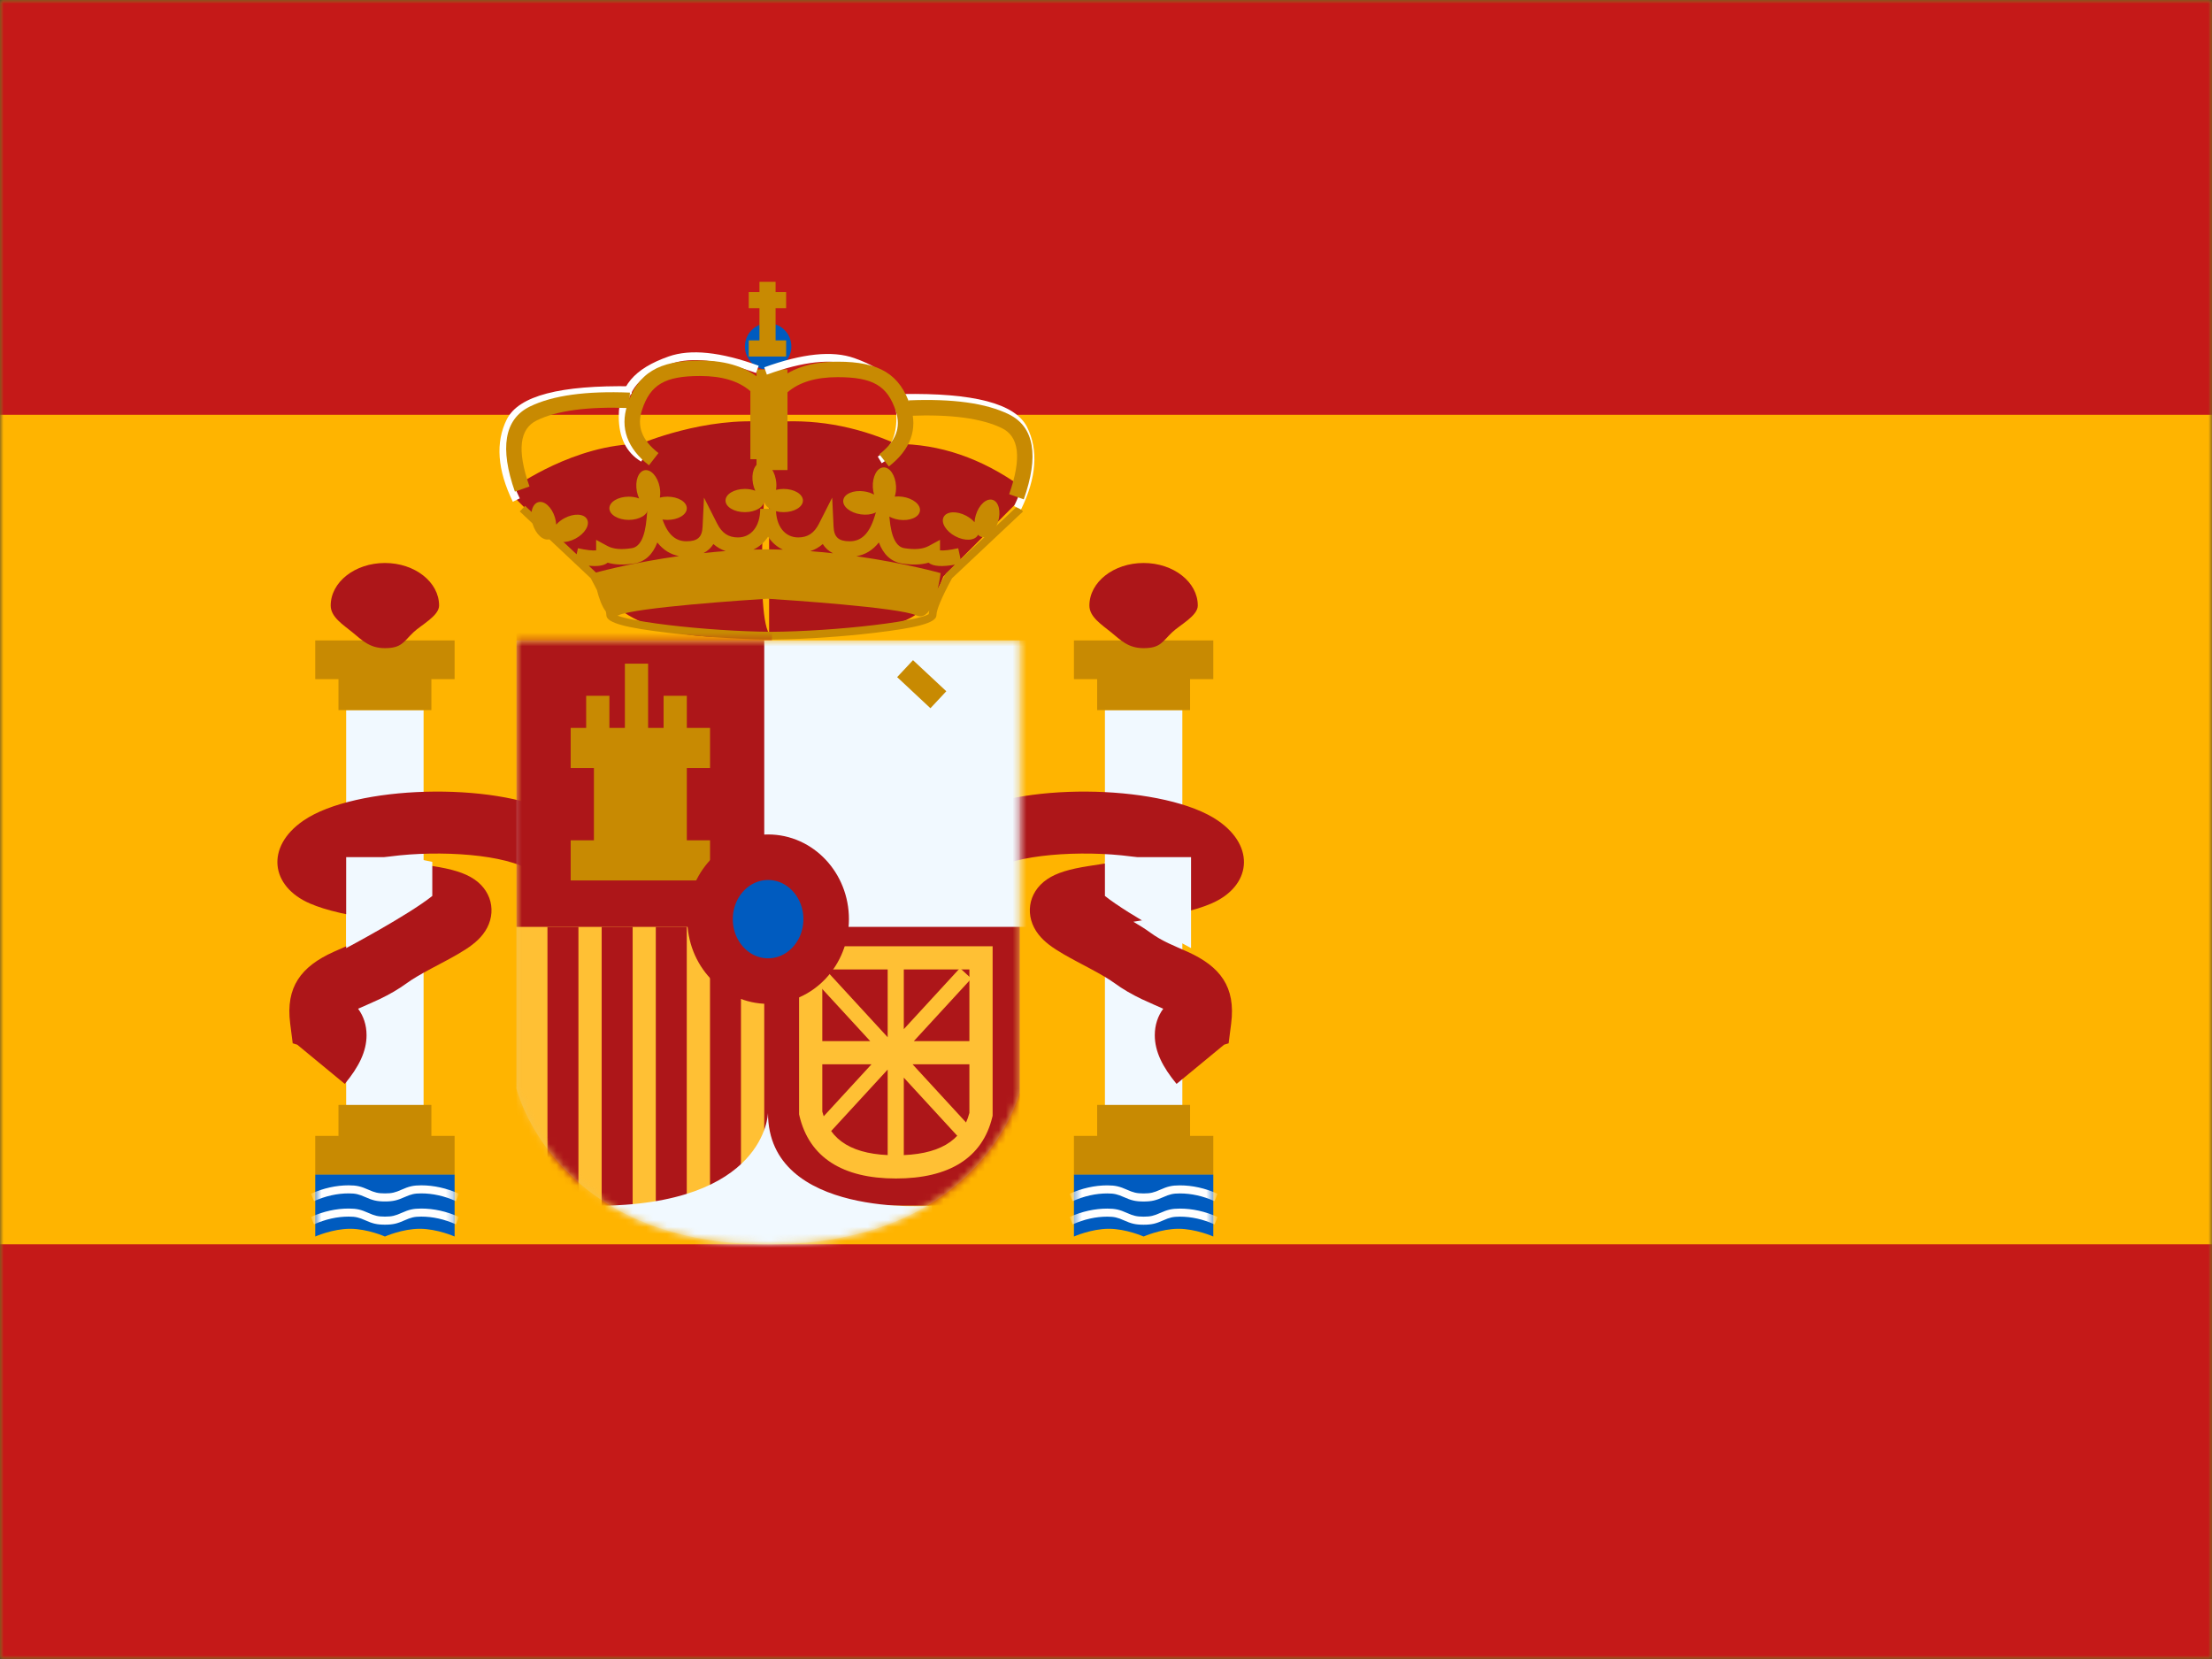
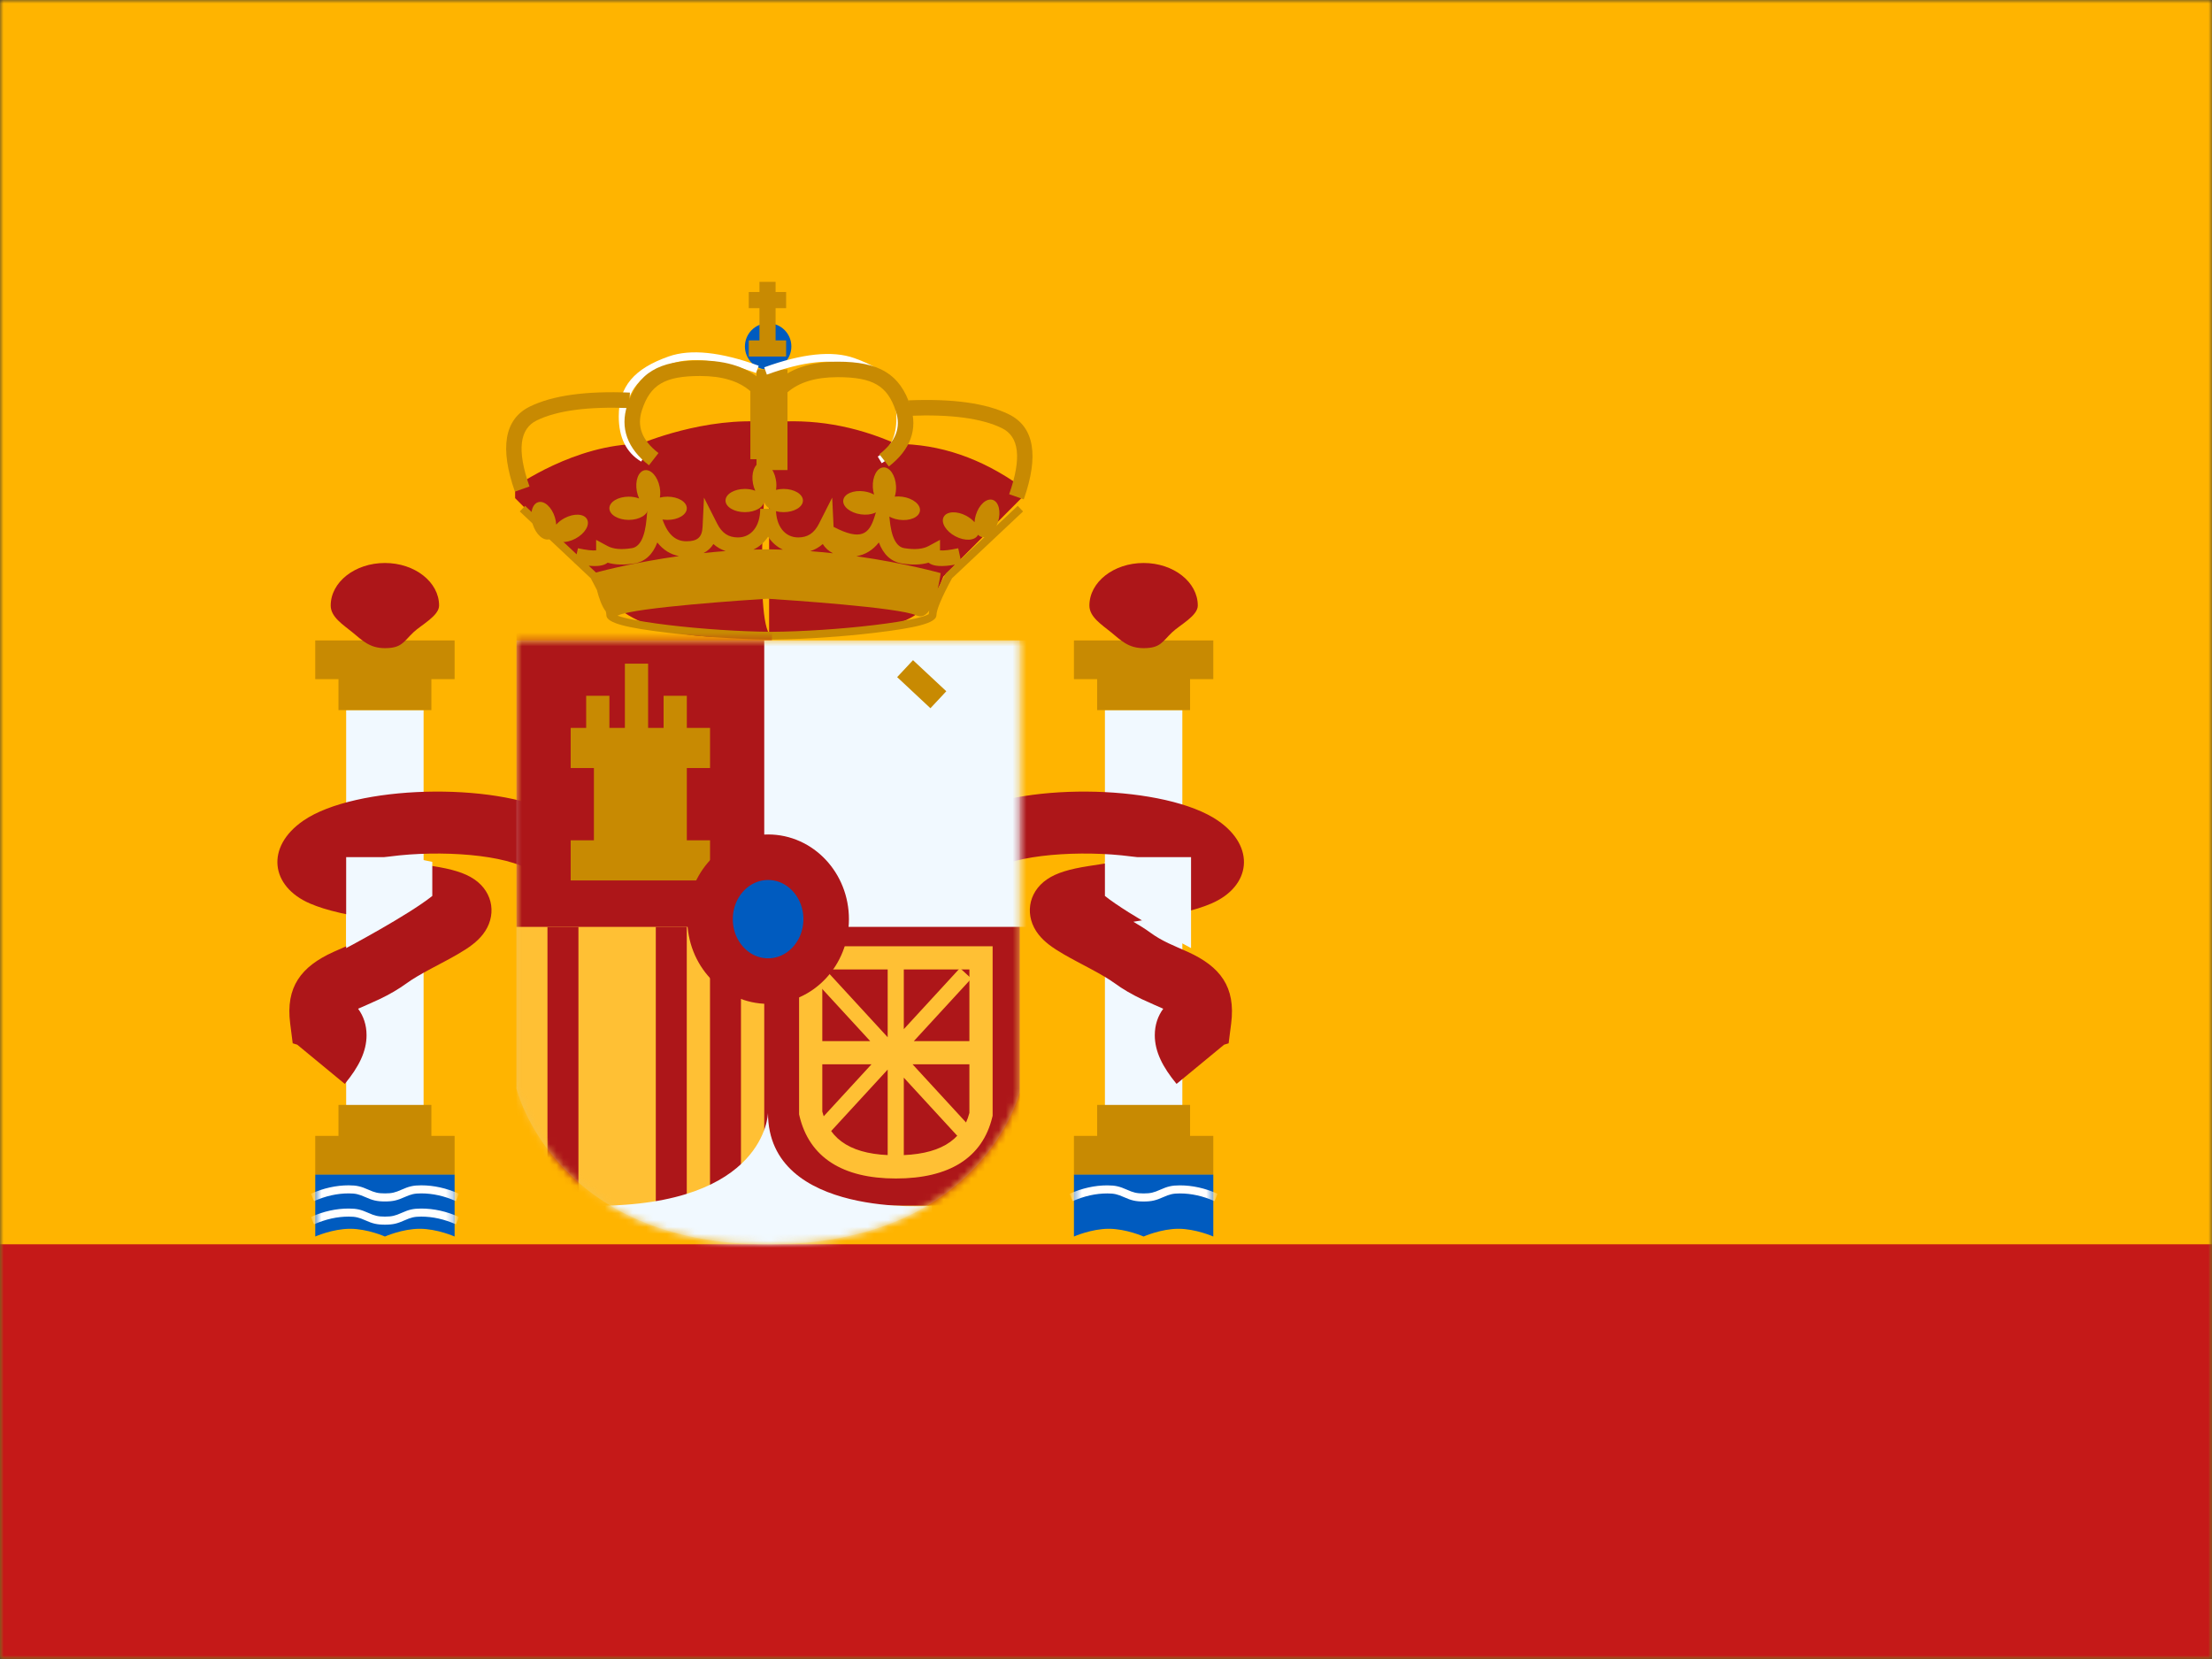
<svg xmlns="http://www.w3.org/2000/svg" width="320" height="240" viewBox="0 0 320 240" fill="none">
  <rect x="0" y="0" width="320" height="240" fill="#333333" stroke="none" />
  <mask id="mask0_918_1341" style="mask-type:luminance" maskUnits="userSpaceOnUse" x="0" y="0" width="320" height="240">
    <path d="M0 0H320V240H0V0Z" fill="white" />
  </mask>
  <g mask="url(#mask0_918_1341)">
    <path fill-rule="evenodd" clip-rule="evenodd" d="M0 0V240H320V0H0Z" fill="#FFB400" />
    <mask id="mask1_918_1341" style="mask-type:luminance" maskUnits="userSpaceOnUse" x="0" y="0" width="320" height="241">
      <path fill-rule="evenodd" clip-rule="evenodd" d="M0 0.005V240.005H320V0.005H0Z" fill="white" />
    </mask>
    <g mask="url(#mask1_918_1341)">
-       <path fill-rule="evenodd" clip-rule="evenodd" d="M0 0.005V60.005H320V0.005H0Z" fill="#C51918" />
      <path fill-rule="evenodd" clip-rule="evenodd" d="M0 180.005V240.005H320V180.005H0Z" fill="#C51918" />
      <path d="M50.078 102.724H61.278V160.964H50.078V102.724Z" fill="#F1F9FF" />
      <path fill-rule="evenodd" clip-rule="evenodd" d="M65.766 92.648H45.606V98.248H48.966V102.728H62.406V98.248H65.766V92.648Z" fill="#C88A02" />
      <path fill-rule="evenodd" clip-rule="evenodd" d="M62.406 164.324H65.766V169.924H45.606V164.324H48.966V159.844H62.406V164.324Z" fill="#C88A02" />
      <path fill-rule="evenodd" clip-rule="evenodd" d="M55.681 93.765C58.118 93.765 58.366 92.847 59.804 91.477C60.92 90.412 63.521 89.092 63.521 87.605C63.521 84.203 60.011 81.445 55.681 81.445C51.351 81.445 47.841 84.203 47.841 87.605C47.841 89.262 49.632 90.37 50.986 91.477C52.412 92.643 53.459 93.765 55.681 93.765Z" fill="#AD1619" />
      <path fill-rule="evenodd" clip-rule="evenodd" d="M45.606 169.922H65.766V178.882C65.766 178.882 63.246 177.762 60.726 177.762C58.206 177.762 55.686 178.882 55.686 178.882C55.686 178.882 53.166 177.762 50.646 177.762C48.126 177.762 45.606 178.882 45.606 178.882V169.922Z" fill="#005BBF" />
      <mask id="mask2_918_1341" style="mask-type:luminance" maskUnits="userSpaceOnUse" x="45" y="169" width="21" height="10">
        <path fill-rule="evenodd" clip-rule="evenodd" d="M45.605 169.921H65.764V178.881C65.764 178.881 63.245 177.761 60.724 177.761C58.205 177.761 55.684 178.881 55.684 178.881C55.684 178.881 53.164 177.761 50.645 177.761C48.124 177.761 45.605 178.881 45.605 178.881V169.921Z" fill="white" />
      </mask>
      <g mask="url(#mask2_918_1341)">
        <path d="M45.425 177.121L44.984 176.048C46.8 175.24 48.623 174.835 50.447 174.835C51.627 174.835 52.242 174.999 53.289 175.465C54.208 175.874 54.685 176.001 55.691 176.001C56.696 176.001 57.173 175.874 58.092 175.465C59.139 174.999 59.754 174.835 60.934 174.835C62.758 174.835 64.581 175.24 66.397 176.048L65.957 177.121C64.277 176.374 62.604 176.001 60.934 176.001C59.928 176.001 59.451 176.129 58.532 176.538C57.485 177.004 56.87 177.168 55.691 177.168C54.511 177.168 53.896 177.004 52.849 176.538C51.93 176.129 51.453 176.001 50.447 176.001C48.777 176.001 47.104 176.374 45.425 177.121Z" fill="white" />
        <path d="M45.425 173.763L44.984 172.69C46.8 171.882 48.623 171.476 50.447 171.476C51.627 171.476 52.242 171.641 53.289 172.106C54.208 172.516 54.685 172.643 55.691 172.643C56.696 172.643 57.173 172.516 58.092 172.106C59.139 171.641 59.754 171.476 60.934 171.476C62.758 171.476 64.581 171.882 66.397 172.69L65.957 173.763C64.277 173.015 62.604 172.643 60.934 172.643C59.928 172.643 59.451 172.77 58.532 173.179C57.485 173.645 56.87 173.81 55.691 173.81C54.511 173.81 53.896 173.645 52.849 173.179C51.93 172.77 51.453 172.643 50.447 172.643C48.777 172.643 47.104 173.015 45.425 173.763Z" fill="white" />
      </g>
      <path d="M159.844 102.724H171.044V160.964H159.844V102.724Z" fill="#F1F9FF" />
      <path fill-rule="evenodd" clip-rule="evenodd" d="M175.522 92.648H155.362V98.248H158.722V102.728H172.162V98.248H175.522V92.648Z" fill="#C88A02" />
      <path fill-rule="evenodd" clip-rule="evenodd" d="M172.162 164.324H175.522V169.924H155.362V164.324H158.722V159.844H172.162V164.324Z" fill="#C88A02" />
      <path fill-rule="evenodd" clip-rule="evenodd" d="M165.439 93.765C167.876 93.765 168.124 92.847 169.562 91.477C170.679 90.412 173.279 89.092 173.279 87.605C173.279 84.203 169.769 81.445 165.439 81.445C161.109 81.445 157.599 84.203 157.599 87.605C157.599 89.262 159.39 90.37 160.744 91.477C162.17 92.643 163.218 93.765 165.439 93.765Z" fill="#AD1619" />
      <path fill-rule="evenodd" clip-rule="evenodd" d="M155.362 169.922H175.522V178.882C175.522 178.882 173.002 177.762 170.482 177.762C167.962 177.762 165.442 178.882 165.442 178.882C165.442 178.882 162.922 177.762 160.402 177.762C157.882 177.762 155.362 178.882 155.362 178.882V169.922Z" fill="#005BBF" />
      <mask id="mask3_918_1341" style="mask-type:luminance" maskUnits="userSpaceOnUse" x="155" y="169" width="21" height="10">
        <path fill-rule="evenodd" clip-rule="evenodd" d="M155.36 169.928H175.52V178.888C175.52 178.888 173 177.768 170.48 177.768C167.96 177.768 165.44 178.888 165.44 178.888C165.44 178.888 162.92 177.768 160.4 177.768C157.88 177.768 155.36 178.888 155.36 178.888V169.928Z" fill="white" />
      </mask>
      <g mask="url(#mask3_918_1341)">
-         <path d="M155.174 177.128L154.734 176.055C156.549 175.247 158.372 174.842 160.197 174.842C161.376 174.842 161.991 175.006 163.038 175.472C163.958 175.881 164.434 176.008 165.44 176.008C166.445 176.008 166.922 175.881 167.841 175.472C168.888 175.006 169.504 174.842 170.683 174.842C172.508 174.842 174.33 175.247 176.146 176.055L175.706 177.128C174.026 176.381 172.353 176.008 170.683 176.008C169.677 176.008 169.201 176.136 168.281 176.545C167.234 177.011 166.619 177.175 165.44 177.175C164.261 177.175 163.645 177.011 162.598 176.545C161.679 176.136 161.202 176.008 160.197 176.008C158.526 176.008 156.853 176.381 155.174 177.128Z" fill="white" />
        <path d="M155.174 173.769L154.734 172.696C156.549 171.888 158.372 171.482 160.197 171.482C161.376 171.482 161.991 171.647 163.038 172.112C163.958 172.522 164.434 172.649 165.44 172.649C166.445 172.649 166.922 172.522 167.841 172.112C168.888 171.647 169.504 171.482 170.683 171.482C172.508 171.482 174.33 171.888 176.146 172.696L175.706 173.769C174.026 173.021 172.353 172.649 170.683 172.649C169.677 172.649 169.201 172.776 168.281 173.185C167.234 173.651 166.619 173.816 165.44 173.816C164.261 173.816 163.645 173.651 162.598 173.185C161.679 172.776 161.202 172.649 160.197 172.649C158.526 172.649 156.853 173.021 155.174 173.769Z" fill="white" />
      </g>
      <path fill-rule="evenodd" clip-rule="evenodd" d="M49.879 156.803C51.898 154.355 53.027 152.128 53.027 149.762C53.027 148.271 52.583 146.983 51.806 145.93L51.937 145.871C51.925 145.877 54.152 144.906 54.928 144.534C56.369 143.843 57.639 143.111 58.877 142.21C59.668 141.635 60.727 141.009 62.342 140.142C62.621 139.992 63.377 139.591 63.859 139.335L64.269 139.118C65.053 138.699 65.638 138.378 66.18 138.063C67.872 137.082 68.99 136.271 69.845 135.186C71.87 132.618 71.45 129.137 68.612 127.205C67.222 126.258 65.345 125.715 62.595 125.288L62.026 125.2C61.087 125.054 59.282 124.775 58.661 124.678C57.345 124.471 56.171 124.278 55.124 124.095C62.01 122.95 71.842 123.371 76.167 125.604L80.278 117.642C71.464 113.092 51.383 113.557 43.881 118.722C38.38 122.512 39.118 128.239 44.842 130.706C47.234 131.736 50.353 132.42 56.123 133.347C55.156 133.908 54.354 134.421 53.607 134.964C52.85 135.515 52.038 135.983 51.054 136.455C50.583 136.68 49.189 137.292 48.55 137.573L48.228 137.715C43.565 139.835 41.302 142.768 41.978 148.063L42.345 150.929L43.001 151.13L49.879 156.803ZM44.115 149.396L44.1 149.437L44.111 149.408L44.115 149.396ZM167.059 149.762C167.059 152.128 168.188 154.355 170.207 156.803L177.085 151.13L177.741 150.929L178.107 148.063C178.784 142.768 176.521 139.835 171.858 137.715L171.537 137.573C170.898 137.293 169.503 136.68 169.032 136.455C168.048 135.983 167.236 135.515 166.479 134.964C165.732 134.421 164.93 133.908 163.963 133.347C169.733 132.42 172.852 131.736 175.244 130.706C180.968 128.239 181.706 122.512 176.204 118.722C168.703 113.557 148.622 113.092 139.808 117.642L143.919 125.604C148.244 123.371 158.076 122.95 164.962 124.095C163.915 124.278 162.741 124.471 161.424 124.678C160.805 124.775 159 125.054 158.06 125.199L157.491 125.288C154.741 125.715 152.864 126.258 151.474 127.205C148.636 129.137 148.216 132.618 150.241 135.186C151.096 136.271 152.214 137.082 153.905 138.063C154.448 138.378 155.033 138.699 155.817 139.118L156.225 139.334C156.707 139.59 157.465 139.992 157.744 140.142C159.359 141.009 160.418 141.635 161.209 142.21C162.447 143.111 163.717 143.843 165.158 144.534C165.934 144.906 168.161 145.877 168.149 145.871L168.28 145.93C167.503 146.983 167.059 148.271 167.059 149.762Z" fill="#AD1619" />
      <path d="M59.232 124.002L62.538 124.686V129.613C59.017 132.423 50.078 137.158 50.078 137.158V124.002H59.232Z" fill="#F1F9FF" />
      <path d="M163.15 124.002L159.844 124.686V129.613C163.365 132.423 172.304 137.158 172.304 137.158V124.002H163.15Z" fill="#F1F9FF" />
      <path fill-rule="evenodd" clip-rule="evenodd" d="M147.76 72.064V70.424C142 66.289 135.967 64.222 129.662 64.222C123.618 61.547 117.5 60.509 111.308 61.107L111.311 61.079C102.001 60.168 92.619 64.222 92.619 64.222C83.162 64.222 74.52 70.424 74.52 70.424V72.064L85.817 83.409C85.817 83.409 88.996 94.329 111.265 91.763V91.79C111.265 91.79 126.008 91.388 127.044 91.043C127.455 90.906 127.882 90.782 128.317 90.655C131.205 89.812 134.502 88.849 136.464 83.409L147.76 72.064ZM111.265 61.609C110.943 65.386 109.108 88.156 111.265 91.686V61.609Z" fill="#AD1619" />
-       <path fill-rule="evenodd" clip-rule="evenodd" d="M83.133 81.501L83.141 81.467L75.193 73.99L75.961 73.174L83.418 80.19L83.609 79.312C84.829 79.578 85.721 79.675 86.24 79.62V78.098L87.893 78.993C88.707 79.433 89.871 79.551 91.405 79.301C92.531 79.118 93.291 77.81 93.54 75.022L94.041 69.394L95.724 74.788C96.486 77.229 97.648 78.305 99.302 78.305C100.918 78.305 101.567 77.712 101.639 76.219L101.842 71.986L103.757 75.767C104.446 77.13 105.398 77.748 106.75 77.748C108.685 77.748 109.977 76.135 109.977 73.605H110.013H112.217H112.253C112.253 76.135 113.546 77.748 115.48 77.748C116.833 77.748 117.784 77.13 118.474 75.767L120.388 71.986L120.592 76.219C120.663 77.712 121.313 78.305 122.928 78.305C124.582 78.305 125.744 77.229 126.505 74.788L128.188 69.394L128.69 75.022C128.939 77.81 129.699 79.118 130.825 79.301C132.359 79.551 133.523 79.433 134.336 78.993L135.989 78.098V79.62C136.509 79.675 137.401 79.578 138.621 79.312L138.975 80.941L147.23 73.174L147.998 73.99L137.725 83.655C136.226 86.415 135.471 88.237 135.471 88.994C135.471 90.148 132.467 90.834 126.605 91.538C122.012 92.089 116.592 92.459 112.158 92.515L111.596 92.52L111.034 92.522C106.6 92.466 101.18 92.089 96.586 91.538C90.724 90.834 87.72 90.148 87.72 88.994C87.72 88.851 87.693 88.669 87.639 88.451C87.048 87.698 86.632 86.466 86.356 85.356C86.096 84.836 85.8 84.269 85.466 83.655L83.19 81.514L83.133 81.501ZM138.188 81.681C136.354 82.006 135.029 81.973 134.326 81.401C133.227 81.721 131.938 81.752 130.465 81.512C128.893 81.256 127.798 80.21 127.139 78.475C126.279 79.571 125.191 80.248 123.889 80.467C131.056 81.483 136.076 82.912 136.076 82.912C136.076 82.912 135.953 83.973 135.652 85.221C135.97 84.568 136.348 83.842 136.784 83.041L136.892 82.901L138.188 81.681ZM120.507 80.041C119.883 79.731 119.385 79.282 119.026 78.703C118.491 79.175 117.884 79.52 117.209 79.733C118.335 79.819 119.437 79.924 120.507 80.041ZM113.255 79.515C112.382 79.112 111.657 78.466 111.115 77.639C110.577 78.461 109.858 79.103 108.994 79.507C109.506 79.492 110.021 79.481 110.538 79.475L110.987 79.471L111.436 79.47C112.046 79.477 112.653 79.495 113.255 79.515ZM86.218 82.824L85.174 81.842C86.427 81.966 87.355 81.848 87.903 81.401C89.003 81.721 90.292 81.752 91.764 81.512C93.337 81.256 94.432 80.21 95.091 78.475C95.926 79.54 96.975 80.208 98.228 80.446C92.049 81.315 87.438 82.496 86.218 82.824ZM104.973 79.718C103.888 79.798 102.826 79.896 101.793 80.006C102.384 79.698 102.858 79.261 103.205 78.703C103.726 79.164 104.317 79.504 104.973 79.718ZM132.527 89.016C133.311 89.383 133.94 89.017 134.438 88.314C134.395 88.508 134.368 88.683 134.357 88.841C134.291 88.884 134.19 88.935 134.058 88.991C133.689 89.146 133.126 89.311 132.393 89.478C130.952 89.807 128.902 90.134 126.471 90.426C121.725 90.996 116.082 91.371 111.596 91.4C107.109 91.371 101.466 90.996 96.72 90.426C94.29 90.134 92.239 89.807 90.798 89.478C90.184 89.338 89.689 89.2 89.327 89.067C89.367 89.052 89.407 89.035 89.448 89.016C91.894 87.871 108.074 86.797 110.987 86.611C113.901 86.797 130.08 87.871 132.527 89.016Z" fill="#C88A02" />
+       <path fill-rule="evenodd" clip-rule="evenodd" d="M83.133 81.501L83.141 81.467L75.193 73.99L75.961 73.174L83.418 80.19L83.609 79.312C84.829 79.578 85.721 79.675 86.24 79.62V78.098L87.893 78.993C88.707 79.433 89.871 79.551 91.405 79.301C92.531 79.118 93.291 77.81 93.54 75.022L94.041 69.394L95.724 74.788C96.486 77.229 97.648 78.305 99.302 78.305C100.918 78.305 101.567 77.712 101.639 76.219L101.842 71.986L103.757 75.767C104.446 77.13 105.398 77.748 106.75 77.748C108.685 77.748 109.977 76.135 109.977 73.605H110.013H112.217H112.253C112.253 76.135 113.546 77.748 115.48 77.748C116.833 77.748 117.784 77.13 118.474 75.767L120.388 71.986L120.592 76.219C124.582 78.305 125.744 77.229 126.505 74.788L128.188 69.394L128.69 75.022C128.939 77.81 129.699 79.118 130.825 79.301C132.359 79.551 133.523 79.433 134.336 78.993L135.989 78.098V79.62C136.509 79.675 137.401 79.578 138.621 79.312L138.975 80.941L147.23 73.174L147.998 73.99L137.725 83.655C136.226 86.415 135.471 88.237 135.471 88.994C135.471 90.148 132.467 90.834 126.605 91.538C122.012 92.089 116.592 92.459 112.158 92.515L111.596 92.52L111.034 92.522C106.6 92.466 101.18 92.089 96.586 91.538C90.724 90.834 87.72 90.148 87.72 88.994C87.72 88.851 87.693 88.669 87.639 88.451C87.048 87.698 86.632 86.466 86.356 85.356C86.096 84.836 85.8 84.269 85.466 83.655L83.19 81.514L83.133 81.501ZM138.188 81.681C136.354 82.006 135.029 81.973 134.326 81.401C133.227 81.721 131.938 81.752 130.465 81.512C128.893 81.256 127.798 80.21 127.139 78.475C126.279 79.571 125.191 80.248 123.889 80.467C131.056 81.483 136.076 82.912 136.076 82.912C136.076 82.912 135.953 83.973 135.652 85.221C135.97 84.568 136.348 83.842 136.784 83.041L136.892 82.901L138.188 81.681ZM120.507 80.041C119.883 79.731 119.385 79.282 119.026 78.703C118.491 79.175 117.884 79.52 117.209 79.733C118.335 79.819 119.437 79.924 120.507 80.041ZM113.255 79.515C112.382 79.112 111.657 78.466 111.115 77.639C110.577 78.461 109.858 79.103 108.994 79.507C109.506 79.492 110.021 79.481 110.538 79.475L110.987 79.471L111.436 79.47C112.046 79.477 112.653 79.495 113.255 79.515ZM86.218 82.824L85.174 81.842C86.427 81.966 87.355 81.848 87.903 81.401C89.003 81.721 90.292 81.752 91.764 81.512C93.337 81.256 94.432 80.21 95.091 78.475C95.926 79.54 96.975 80.208 98.228 80.446C92.049 81.315 87.438 82.496 86.218 82.824ZM104.973 79.718C103.888 79.798 102.826 79.896 101.793 80.006C102.384 79.698 102.858 79.261 103.205 78.703C103.726 79.164 104.317 79.504 104.973 79.718ZM132.527 89.016C133.311 89.383 133.94 89.017 134.438 88.314C134.395 88.508 134.368 88.683 134.357 88.841C134.291 88.884 134.19 88.935 134.058 88.991C133.689 89.146 133.126 89.311 132.393 89.478C130.952 89.807 128.902 90.134 126.471 90.426C121.725 90.996 116.082 91.371 111.596 91.4C107.109 91.371 101.466 90.996 96.72 90.426C94.29 90.134 92.239 89.807 90.798 89.478C90.184 89.338 89.689 89.2 89.327 89.067C89.367 89.052 89.407 89.035 89.448 89.016C91.894 87.871 108.074 86.797 110.987 86.611C113.901 86.797 130.08 87.871 132.527 89.016Z" fill="#C88A02" />
      <path fill-rule="evenodd" clip-rule="evenodd" d="M111.123 53.478C112.978 53.478 114.483 51.974 114.483 50.118C114.483 48.262 112.978 46.758 111.123 46.758C109.267 46.758 107.763 48.262 107.763 50.118C107.763 51.974 109.267 53.478 111.123 53.478Z" fill="#005BBF" />
      <path fill-rule="evenodd" clip-rule="evenodd" d="M108.935 69.975C109.006 70.344 109.118 70.687 109.26 70.993C108.826 70.827 108.311 70.731 107.758 70.731C106.212 70.731 104.958 71.483 104.958 72.411C104.958 73.339 106.212 74.091 107.758 74.091C109.304 74.091 110.558 73.339 110.558 72.411C110.558 73.339 111.812 74.091 113.358 74.091C114.904 74.091 116.158 73.339 116.158 72.411C116.158 71.483 114.904 70.731 113.358 70.731C112.969 70.731 112.598 70.779 112.261 70.865C112.342 70.405 112.339 69.879 112.233 69.334C111.938 67.816 110.96 66.728 110.049 66.906C109.139 67.083 108.639 68.457 108.935 69.975ZM92.459 72.113C92.318 71.807 92.206 71.463 92.134 71.095C91.839 69.577 92.338 68.203 93.249 68.026C94.16 67.849 95.137 68.936 95.432 70.454C95.538 70.999 95.542 71.525 95.461 71.985C95.797 71.899 96.168 71.851 96.558 71.851C98.104 71.851 99.358 72.603 99.358 73.531C99.358 74.459 98.104 75.211 96.558 75.211C95.011 75.211 93.757 74.459 93.757 73.531C93.757 74.459 92.504 75.211 90.957 75.211C89.411 75.211 88.157 74.459 88.157 73.531C88.157 72.603 89.411 71.851 90.957 71.851C91.51 71.851 92.025 71.947 92.459 72.113ZM127.537 73.136C127.408 74.055 126.062 74.626 124.531 74.41C122.999 74.195 121.863 73.276 121.992 72.357C122.121 71.438 123.467 70.868 124.998 71.083C125.546 71.16 126.042 71.327 126.449 71.552C126.351 71.229 126.288 70.873 126.269 70.498C126.188 68.954 126.873 67.662 127.8 67.614C128.726 67.565 129.543 68.778 129.624 70.322C129.653 70.877 129.583 71.399 129.439 71.842C129.785 71.804 130.158 71.808 130.544 71.863C132.075 72.078 133.212 72.997 133.083 73.916C132.954 74.835 131.608 75.405 130.076 75.19C128.545 74.975 127.408 74.055 127.537 73.136ZM138.201 77.579C139.567 78.305 141.027 78.23 141.462 77.41L141.485 77.364C141.62 77.507 141.779 77.61 141.961 77.666C142.848 77.937 143.934 76.958 144.386 75.479C144.838 74.001 144.485 72.582 143.598 72.311C142.711 72.039 141.625 73.018 141.173 74.497C141.063 74.856 141.001 75.212 140.982 75.549C140.677 75.198 140.267 74.872 139.779 74.612C138.413 73.886 136.953 73.962 136.518 74.781C136.082 75.6 136.836 76.853 138.201 77.579ZM83.246 77.922C81.88 78.648 80.42 78.573 79.985 77.753C79.977 77.738 79.969 77.723 79.962 77.707C79.827 77.85 79.668 77.953 79.486 78.009C78.599 78.28 77.513 77.301 77.061 75.823C76.609 74.344 76.962 72.925 77.849 72.654C78.737 72.382 79.822 73.361 80.274 74.84C80.384 75.199 80.447 75.555 80.465 75.892C80.771 75.541 81.18 75.215 81.668 74.956C83.034 74.23 84.494 74.305 84.929 75.124C85.365 75.944 84.611 77.196 83.246 77.922Z" fill="#C88A02" />
      <path fill-rule="evenodd" clip-rule="evenodd" d="M109.868 40.772H112.201V42.245H113.726V44.579H112.201V49.245H113.726V51.579H108.319V49.245H109.868V44.579H108.319V42.245H109.868V40.772Z" fill="#C88A02" />
      <path d="M109.442 53.442H113.922V68.002H109.442V53.442Z" fill="#C88A02" />
-       <path d="M91.411 55.883L91.391 57.003C81.46 56.83 75.763 58.279 74.317 61.168C72.823 64.154 73.1 67.784 75.195 72.096L74.188 72.586C71.953 67.985 71.648 63.999 73.316 60.666C75.033 57.236 81.059 55.703 91.411 55.883Z" fill="white" />
      <path d="M93.332 65.813L92.758 66.775C90.595 65.484 89.513 63.28 89.513 60.243C89.513 55.878 91.761 53.319 96.735 51.567C99.909 50.449 104.245 50.907 109.755 52.905L109.373 53.958C104.083 52.04 99.991 51.608 97.107 52.623C92.545 54.23 90.633 56.407 90.633 60.243C90.633 62.908 91.532 64.739 93.332 65.813Z" fill="white" />
      <path d="M76.599 70.377L74.486 71.12C72.293 64.876 72.919 60.636 76.666 58.807C79.968 57.195 84.779 56.539 91.126 56.796L91.035 59.035C85.026 58.791 80.556 59.4 77.649 60.82C75.186 62.022 74.736 65.072 76.599 70.377Z" fill="#C88A02" />
      <path d="M101.298 54.393C96.177 54.393 94.073 55.641 92.872 59.324C92.106 61.67 92.849 63.674 95.257 65.543L93.883 67.313C90.766 64.892 89.666 61.927 90.743 58.629C92.274 53.935 95.278 52.153 101.298 52.153C105.244 52.153 108.317 53.19 110.457 55.3L110.791 55.629V66.428H108.551V56.586C106.88 55.134 104.479 54.393 101.298 54.393Z" fill="#C88A02" />
-       <path d="M130.487 57.004L130.507 58.123C140.438 57.95 146.135 59.399 147.581 62.288C149.076 65.274 148.798 68.904 146.703 73.216L147.71 73.706C149.945 69.105 150.25 65.119 148.582 61.786C146.865 58.356 140.839 56.823 130.487 57.004Z" fill="white" />
      <path d="M126.981 66.048L127.555 67.009C129.718 65.718 130.8 63.514 130.8 60.477C130.8 56.112 128.552 53.553 123.578 51.801C120.404 50.683 116.068 51.142 110.558 53.14L110.94 54.193C116.229 52.275 120.322 51.842 123.206 52.858C127.768 54.464 129.68 56.641 129.68 60.477C129.68 63.142 128.781 64.973 126.981 66.048Z" fill="white" />
      <path d="M145.992 71.496L148.106 72.239C150.299 65.995 149.672 61.755 145.925 59.926C142.624 58.314 137.812 57.658 131.466 57.916L131.557 60.154C137.565 59.91 142.035 60.52 144.943 61.939C147.405 63.141 147.856 66.191 145.992 71.496Z" fill="#C88A02" />
      <path d="M121.173 54.562C126.295 54.562 128.398 55.81 129.599 59.492C130.365 61.84 129.622 63.843 127.214 65.713L128.588 67.482C131.706 65.061 132.805 62.096 131.729 58.798C130.197 54.104 127.193 52.322 121.173 52.322C117.228 52.322 114.154 53.359 112.014 55.468L111.68 55.797V66.597H113.92V56.755C115.592 55.303 117.992 54.562 121.173 54.562Z" fill="#C88A02" />
      <path opacity="0.3" fill-rule="evenodd" clip-rule="evenodd" d="M74.716 92.648H147.515V158.056C147.515 158.056 142.108 180.008 111.115 180.008C80.124 180.008 74.716 157.478 74.716 157.478V92.648Z" fill="#E1E5E8" />
      <mask id="mask4_918_1341" style="mask-type:luminance" maskUnits="userSpaceOnUse" x="74" y="92" width="74" height="89">
        <path fill-rule="evenodd" clip-rule="evenodd" d="M74.716 92.644H147.515V158.051C147.515 158.051 142.108 180.003 111.115 180.003C80.124 180.003 74.716 157.473 74.716 157.473V92.644Z" fill="white" />
      </mask>
      <g mask="url(#mask4_918_1341)">
        <path d="M74.716 132.966H111.676V176.646H74.716V132.966Z" fill="#FFC034" />
        <path d="M79.199 134.096H83.679V175.536H79.199V134.096Z" fill="#AD1619" />
        <path d="M94.872 134.096H99.352V175.536H94.872V134.096Z" fill="#AD1619" />
-         <path d="M87.042 134.096H91.522V175.536H87.042V134.096Z" fill="#AD1619" />
        <path d="M102.714 134.096H107.194V175.536H102.714V134.096Z" fill="#AD1619" />
        <path d="M74.716 91.528H111.676V134.088H74.716V91.528Z" fill="#AD1619" />
        <path d="M110.559 131.849H147.519V174.409H110.559V131.849Z" fill="#AD1619" />
        <path d="M110.56 92.645H149.76V134.086H110.56V92.645Z" fill="#F1F9FF" />
        <path fill-rule="evenodd" clip-rule="evenodd" d="M90.399 96.01H93.759V105.302H95.999V100.656H99.359V105.302H102.719V111.109H99.359V121.562H102.719V127.37H82.559V121.562H85.919V111.109H82.559V105.302H84.799V100.656H88.159V105.302H90.399V96.01Z" fill="#C88A02" />
        <path d="M129.788 97.957L132.081 95.502L136.897 100L134.603 102.456L129.788 97.957Z" fill="#C88A02" />
        <path fill-rule="evenodd" clip-rule="evenodd" d="M143.599 161.408V136.888H115.599V161.203L115.643 161.392C117.06 167.432 121.887 170.488 129.599 170.488C137.302 170.488 142.129 167.511 143.552 161.602L143.599 161.408ZM129.599 167.128C123.412 167.128 120.033 165.044 118.959 160.807V140.248H140.239V161.002C139.167 165.1 135.788 167.128 129.599 167.128Z" fill="#FFC034" />
        <path fill-rule="evenodd" clip-rule="evenodd" d="M130.749 138.935H128.416V150.052L119.218 140.048L117.569 141.564L125.887 150.611H118.35V153.971H124.14H126.07L117.569 163.218L119.218 164.734L128.416 154.73V167.724H130.749V155.899L138.872 164.734L140.521 163.218L132.019 153.971H141.509V150.611H132.203L140.521 141.564L138.872 140.048L130.749 148.883V138.935Z" fill="#FFC034" />
        <path fill-rule="evenodd" clip-rule="evenodd" d="M134.825 174.437C134.825 174.437 111.103 176.302 111.103 161.002C111.103 161.002 110.877 174.437 86.106 174.437V186.515H134.825V174.437Z" fill="#F1F9FF" />
        <path fill-rule="evenodd" clip-rule="evenodd" d="M111.118 141.93C115.757 141.93 119.518 137.918 119.518 132.97C119.518 128.022 115.757 124.01 111.118 124.01C106.479 124.01 102.718 128.022 102.718 132.97C102.718 137.918 106.479 141.93 111.118 141.93Z" fill="#005BBF" stroke="#AD1619" stroke-width="6.587" />
      </g>
    </g>
  </g>
</svg>